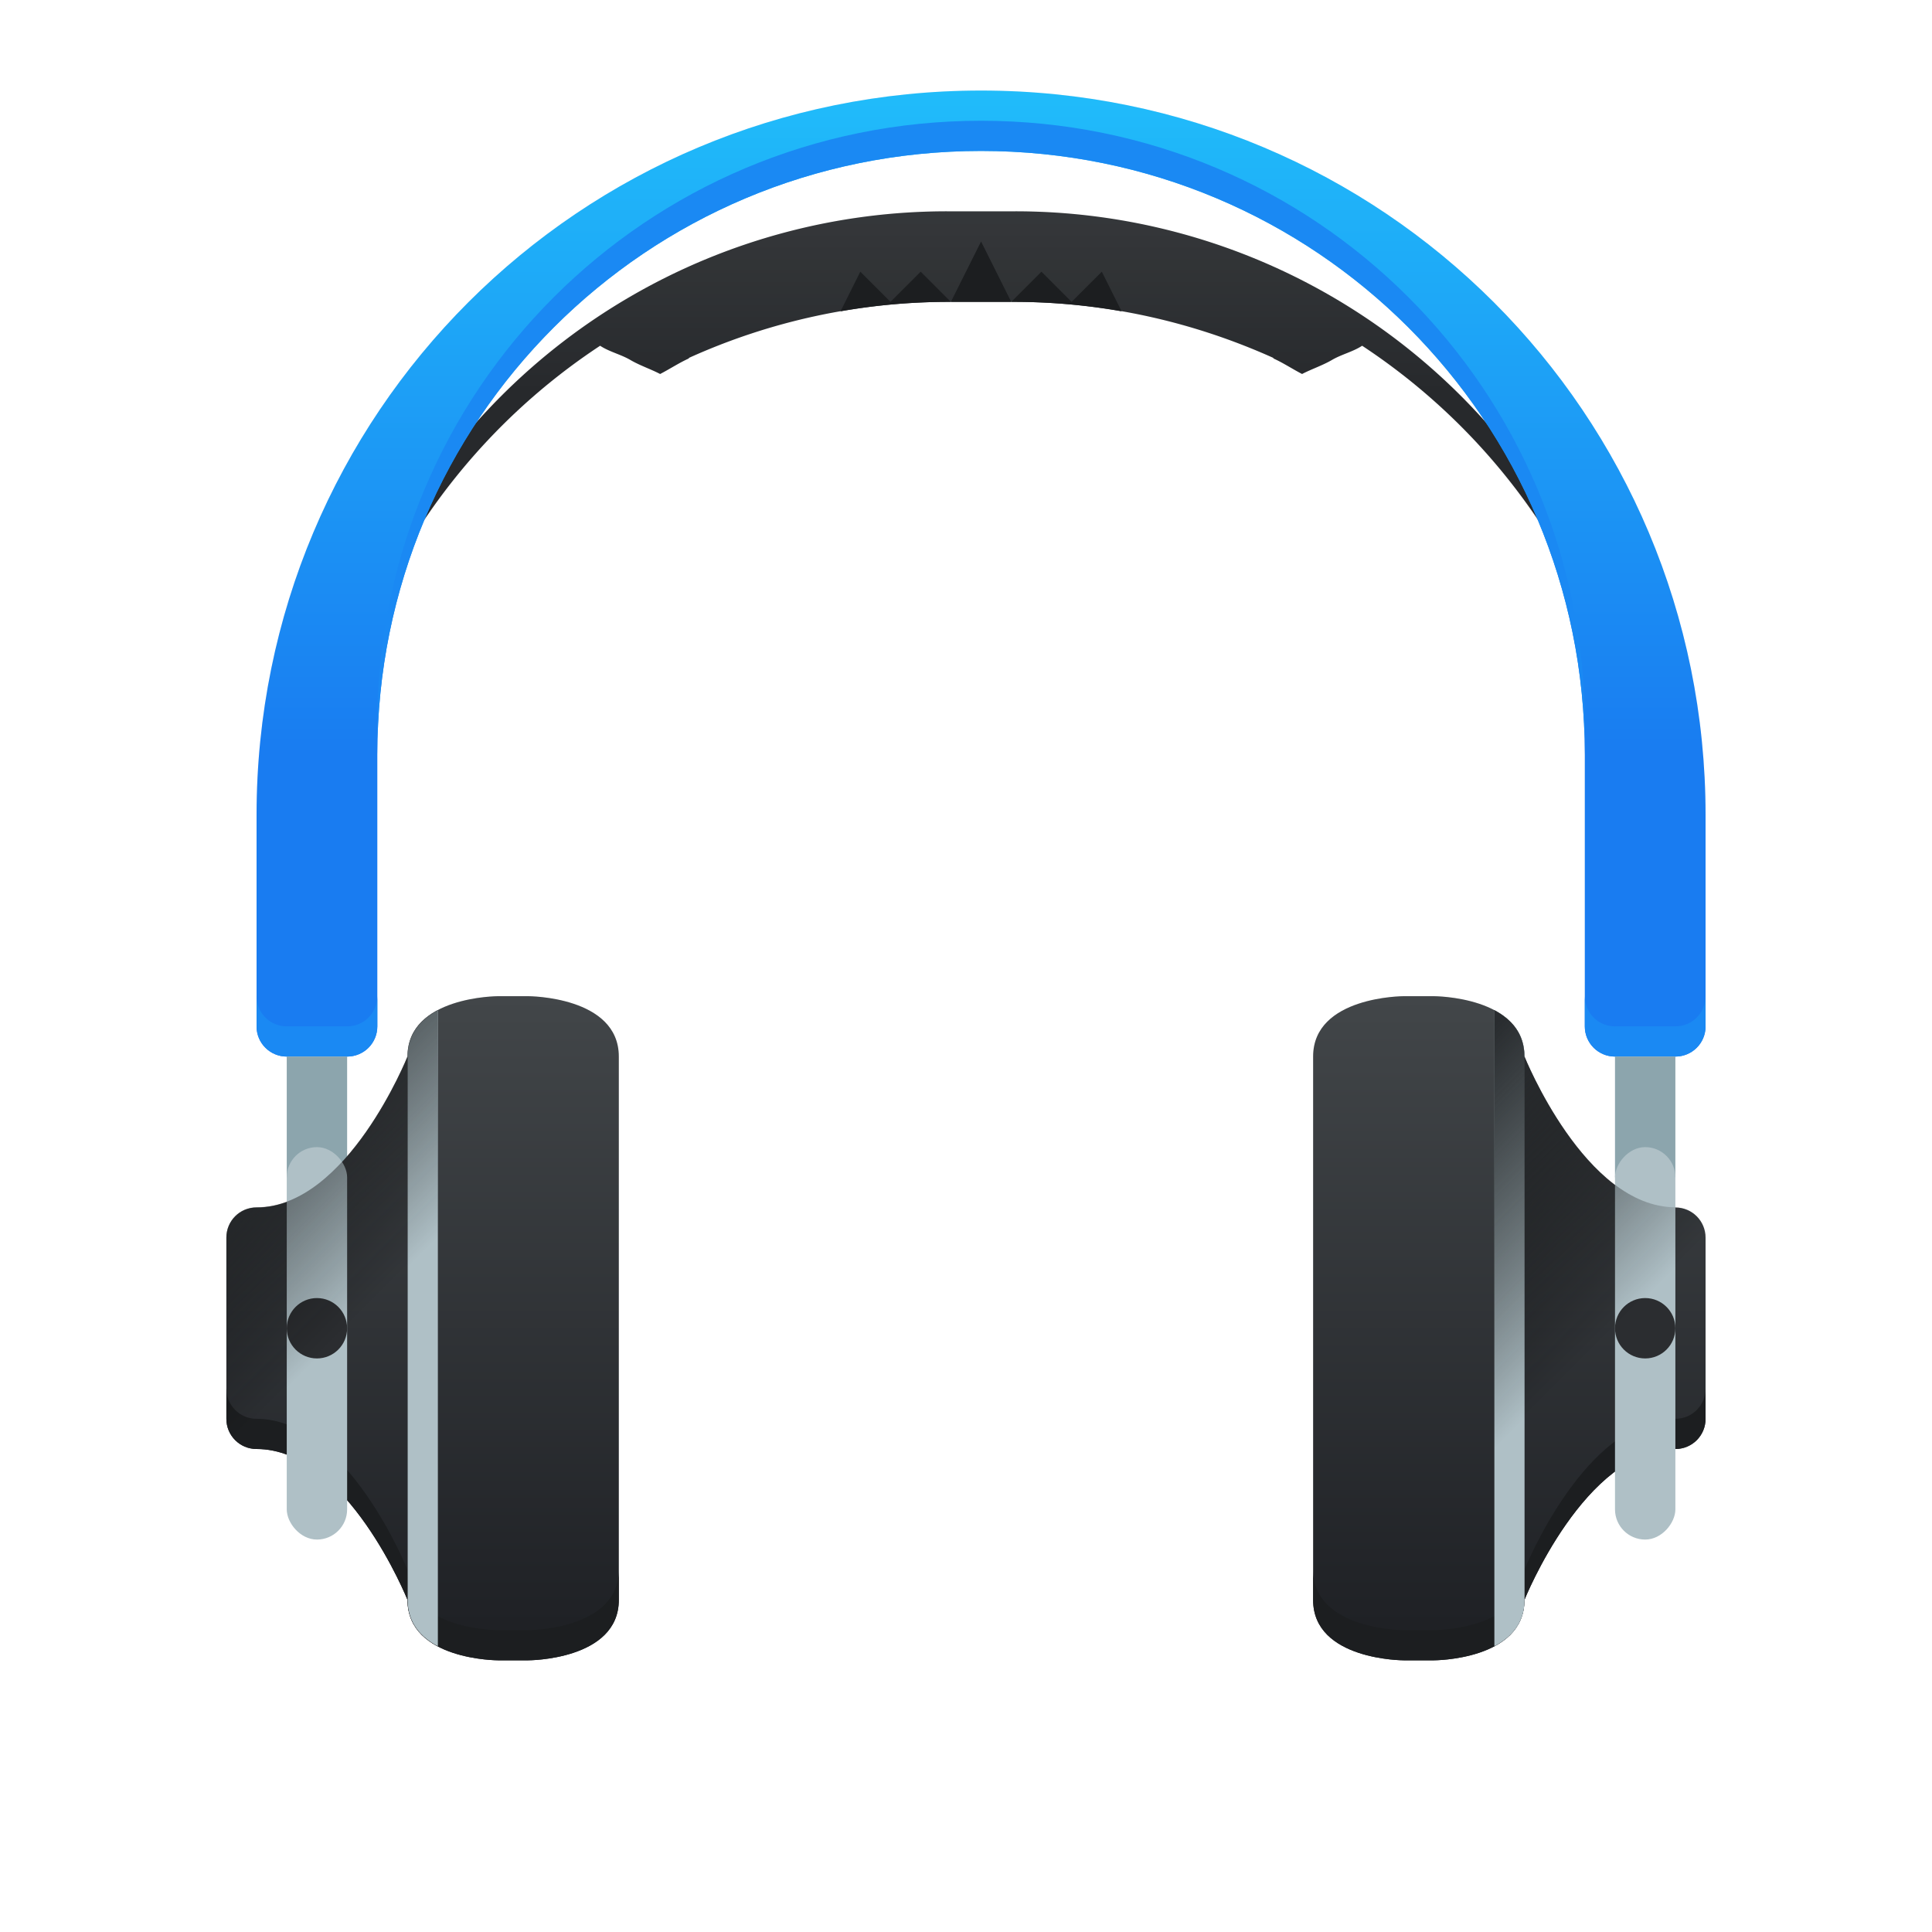
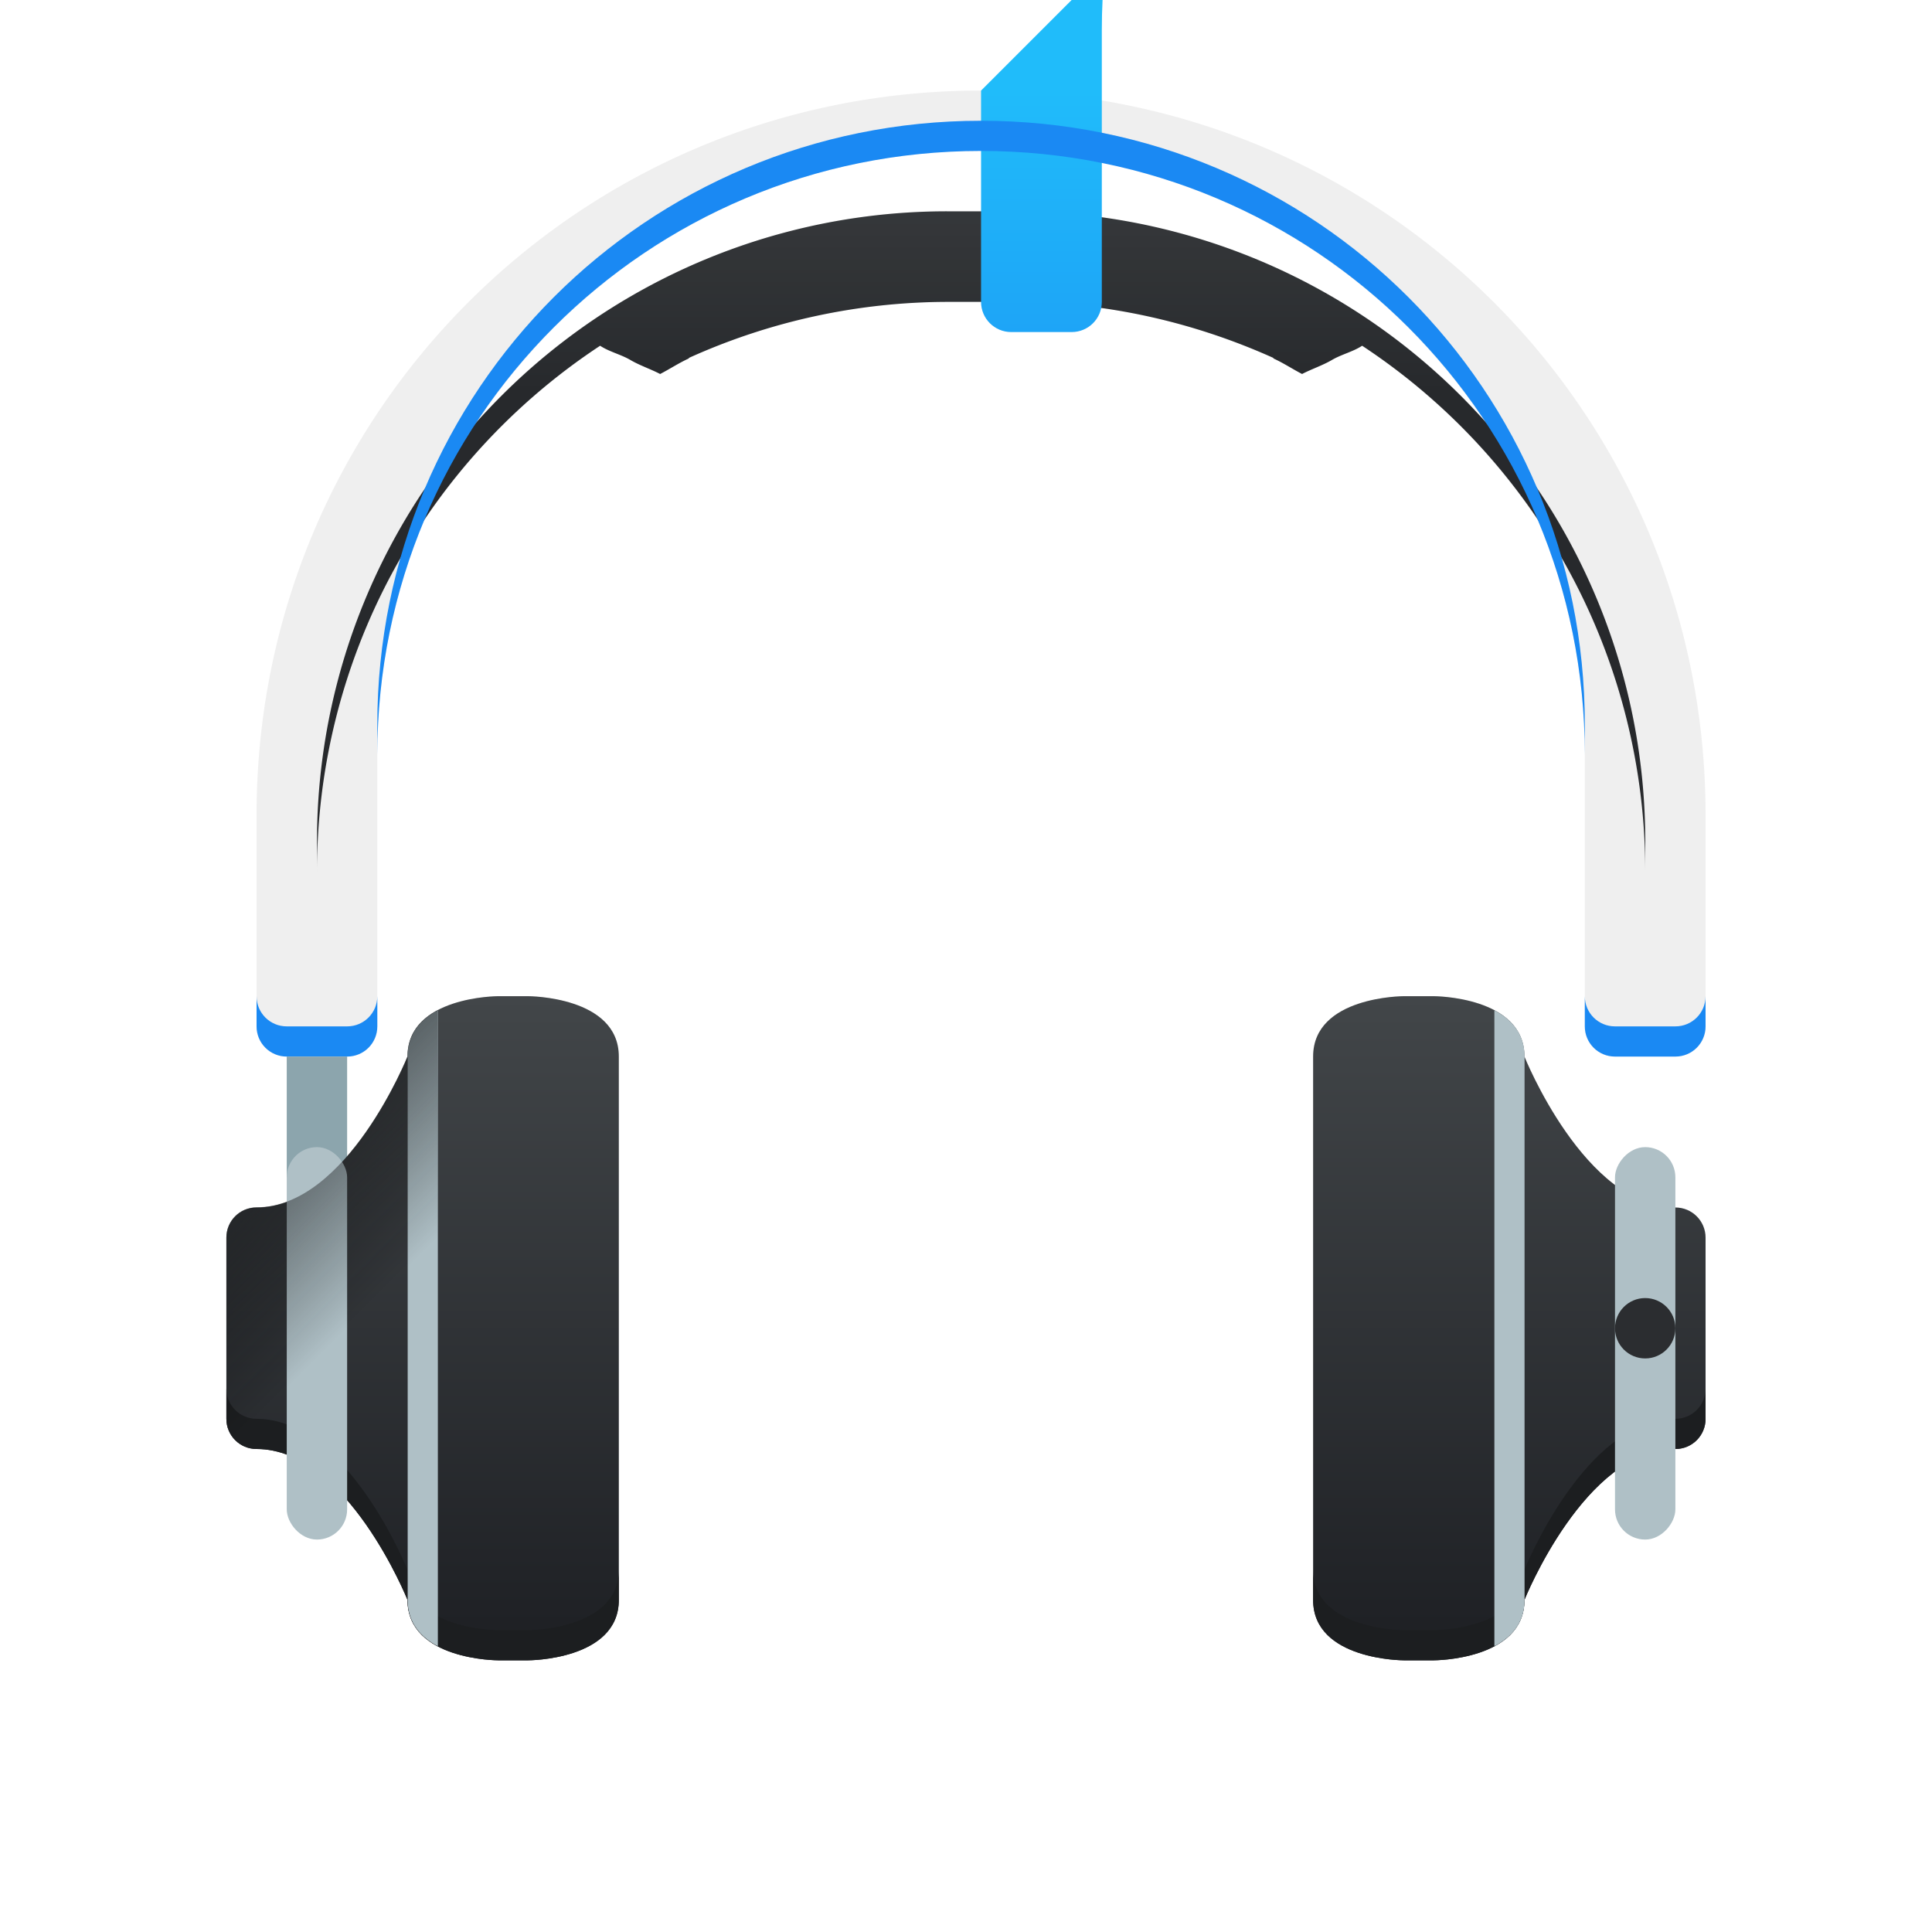
<svg xmlns="http://www.w3.org/2000/svg" xmlns:xlink="http://www.w3.org/1999/xlink" width="64" height="64">
  <defs>
    <linearGradient id="a">
      <stop stop-color="#1d1f23" offset="0" />
      <stop stop-color="#424649" offset="1" />
    </linearGradient>
    <linearGradient id="k" x2="0" y1="58" y2="36" gradientTransform="translate(292.23 491.8)" gradientUnits="userSpaceOnUse" xlink:href="#a" />
    <linearGradient id="i" x2="0" y1="58" y2="36" gradientTransform="matrix(-1 0 0 1 355.23 491.8)" gradientUnits="userSpaceOnUse" xlink:href="#a" />
    <linearGradient id="e" x2="0" y1="16" y2="6" gradientTransform="translate(292.23 491.8)" gradientUnits="userSpaceOnUse">
      <stop stop-color="#2a2c2f" offset="0" />
      <stop stop-color="#424649" offset="1" />
    </linearGradient>
    <linearGradient id="g" x2="0" y1="28" y2="6" gradientTransform="translate(292.23 491.8)" gradientUnits="userSpaceOnUse">
      <stop stop-color="#197cf1" offset="0" />
      <stop stop-color="#20bcfa" offset="1" />
    </linearGradient>
    <linearGradient id="n" x1="49" x2="56" y1="37" y2="44" gradientTransform="translate(292.23 491.8)" gradientUnits="userSpaceOnUse" xlink:href="#b" />
    <linearGradient id="b">
      <stop stop-color="#292c2f" offset="0" />
      <stop stop-opacity="0" offset="1" />
    </linearGradient>
    <linearGradient id="o" x1="56" x2="49" y1="37" y2="44" gradientTransform="matrix(-1 0 0 1 355.23 491.8)" gradientUnits="userSpaceOnUse" xlink:href="#b" />
    <linearGradient id="d" x1="58.177" x2="60.816" y1="192.12" y2="192.12" gradientTransform="matrix(16.148 0 0 3.878 -751.73 -897.5)" gradientUnits="userSpaceOnUse" xlink:href="#c" />
    <linearGradient id="c">
      <stop stop-color="#4d4d4d" offset="0" />
      <stop stop-color="#1a1a1a" offset="1" />
    </linearGradient>
    <filter id="l" x="-.08" y="-.116" width="1.161" height="1.232" color-interpolation-filters="sRGB">
      <feGaussianBlur stdDeviation=".435" />
    </filter>
    <filter id="j" x="-.08" y="-.116" width="1.161" height="1.232" color-interpolation-filters="sRGB">
      <feGaussianBlur stdDeviation=".435" />
    </filter>
    <filter id="h" x="-.02" y="-.031" width="1.04" height="1.061" color-interpolation-filters="sRGB">
      <feGaussianBlur stdDeviation=".395" />
    </filter>
    <filter id="m" x="-.045" y="-.181" width="1.09" height="1.362" color-interpolation-filters="sRGB">
      <feGaussianBlur stdDeviation=".174" />
    </filter>
    <filter id="f" x="-.037" y="-.035" width="1.074" height="1.07" color-interpolation-filters="sRGB">
      <feGaussianBlur stdDeviation=".757" />
    </filter>
  </defs>
  <g transform="translate(-291.731 -494.8)">
    <path d="M323.14 501.8a20.861 20.861 0 0 0-20.908 20.908v1a20.849 20.849 0 0 1 9.379-17.455c.305.202.683.285 1 .47.313.184.665.298.988.466.325-.168.627-.37.961-.52l-.02-.008a20.86 20.86 0 0 1 8.6-1.861h2.184c3.074 0 5.976.679 8.6 1.861l-.02.008c.334.15.636.352.96.52.324-.168.676-.282.99-.465.316-.186.694-.27 1-.471a20.849 20.849 0 0 1 9.378 17.455v-1a20.861 20.861 0 0 0-20.908-20.908z" fill="url(#e)" />
    <path transform="translate(291.73 494.8)" d="M32.5 3c-13.296 0-24 10.704-24 24v7c0 .554.446 1 1 1h2c.554 0 1-.446 1-1v-9c0-2.754.553-5.373 1.55-7.756a20.934 20.934 0 0 1 5.829-5.79c.305.2.683.284 1 .47.313.184.665.297.988.465.325-.167.627-.37.961-.52l-.02-.008a20.86 20.86 0 0 1 8.6-1.861h2.184c3.074 0 5.976.68 8.6 1.861l-.02.008c.334.15.636.353.96.52.324-.168.676-.281.99-.465.316-.186.693-.27 1-.47a20.934 20.934 0 0 1 5.827 5.79A20.023 20.023 0 0 1 52.5 25v9c0 .554.446 1 1 1h2c.554 0 1-.446 1-1v-7c0-13.296-10.704-24-24-24zm0 2c7.028 0 13.177 3.595 16.742 9.047C45.417 9.729 39.841 7 33.592 7h-2.184c-6.249 0-11.826 2.729-15.65 7.047C19.323 8.595 25.473 5 32.5 5zm-16 28s-3 0-3 2c0 0-2 5-5 5-.554 0-1 .446-1 1v6c0 .554.446 1 1 1 3 0 5 5 5 5 0 2 3 2 3 2h1s3 0 3-2V35c0-2-3-2-3-2h-1zm30 0s-3 0-3 2v18c0 2 3 2 3 2h1s3 0 3-2c0 0 2-5 5-5 .554 0 1-.446 1-1v-6c0-.554-.446-1-1-1-3 0-5-5-5-5 0-2-3-2-3-2h-1z" filter="url(#f)" opacity=".25" />
-     <path d="M324.23 497.8c-13.296 0-24 10.704-24 24v7c0 .554.446 1 1 1h2c.554 0 1-.446 1-1v-9c0-11.08 8.92-20 20-20s20 8.92 20 20v9c0 .554.446 1 1 1h2c.554 0 1-.446 1-1v-7c0-13.296-10.704-24-24-24z" fill="url(#g)" />
+     <path d="M324.23 497.8v7c0 .554.446 1 1 1h2c.554 0 1-.446 1-1v-9c0-11.08 8.92-20 20-20s20 8.92 20 20v9c0 .554.446 1 1 1h2c.554 0 1-.446 1-1v-7c0-13.296-10.704-24-24-24z" fill="url(#g)" />
    <path d="M324.23 498.8c-11.08 0-20 8.92-20 20v1c0-11.08 8.92-20 20-20s20 8.92 20 20v-1c0-11.08-8.92-20-20-20zm-24 29v1c0 .554.446 1 1 1h2c.554 0 1-.446 1-1v-1c0 .554-.446 1-1 1h-2c-.554 0-1-.446-1-1zm44 0v1c0 .554.446 1 1 1h2c.554 0 1-.446 1-1v-1c0 .554-.446 1-1 1h-2c-.554 0-1-.446-1-1z" fill="#1a89f3" filter="url(#h)" />
    <path d="M339.23 527.8s3 0 3 2c0 0 2 5 5 5 .554 0 1 .446 1 1v6c0 .554-.446 1-1 1-3 0-5 5-5 5 0 2-3 2-3 2h-1s-3 0-3-2v-18c0-2 3-2 3-2z" fill="url(#i)" />
    <path d="M348.23 540.8v1c0 .554-.446 1-1 1-3 0-5 5-5 5 0 2-3 2-3 2h-1s-3 0-3-2v-1c0 2 3 2 3 2h1s3 0 3-2c0 0 2-5 5-5 .554 0 1-.446 1-1z" fill="#1c1e20" filter="url(#j)" />
    <rect x="301.23" y="529.8" width="2" height="4" rx="0" fill="#8ca5ad" />
    <path d="M308.23 527.8s-3 0-3 2c0 0-2 5-5 5-.554 0-1 .446-1 1v6c0 .554.446 1 1 1 3 0 5 5 5 5 0 2 3 2 3 2h1s3 0 3-2v-18c0-2-3-2-3-2z" fill="url(#k)" />
    <path d="M299.23 540.8v1c0 .554.446 1 1 1 3 0 5 5 5 5 0 2 3 2 3 2h1s3 0 3-2v-1c0 2-3 2-3 2h-1s-3 0-3-2c0 0-2-5-5-5-.554 0-1-.446-1-1z" fill="#1c1e20" filter="url(#l)" />
    <rect x="301.23" y="532.8" width="2" height="13" rx="1" fill="#afc0c6" />
-     <circle cx="302.23" cy="538.8" r="1" fill="#2b2d30" />
-     <rect transform="scale(-1 1)" x="-347.23" y="529.8" width="2" height="4" rx="0" fill="#8ca5ad" />
    <rect transform="scale(-1 1)" x="-347.23" y="532.8" width="2" height="13" rx="1" fill="#afc0c6" />
    <circle transform="scale(-1 1)" cx="-346.23" cy="538.8" r="1" fill="#2b2d30" />
    <path d="M306.23 528.27c-.547.291-.994.76-.994 1.531v18c0 .77.447 1.24.994 1.531 0-.01.006-.02.006-.03v-21c0-.012-.005-.021-.006-.032zM341.24 528.27c.547.291.994.76.994 1.531v18c0 .77-.447 1.24-.994 1.531 0-.01-.006-.02-.006-.03v-21c0-.012.005-.021.006-.032z" fill="#afc0c6" />
-     <path d="m324.23 502.8-1 2h2zm1 2h.092c1.217 0 2.407.11 3.564.313l-.656-1.313-1 1-1-1zm-2 0-1-1-1 1-1-1-.656 1.313a20.687 20.687 0 0 1 3.564-.313z" fill="#1c1e20" fill-rule="evenodd" filter="url(#m)" />
-     <path d="M341.23 528.26v21.066c.55-.29 1-.76 1-1.533 0 0 2-5 5-5 .554 0 1-.446 1-1v-6c0-.554-.446-1-1-1-3 0-5-5-5-5 0-.773-.45-1.242-1-1.533z" fill="url(#n)" fill-rule="evenodd" />
    <path d="M306.23 528.26v21.066c-.55-.29-1-.76-1-1.533 0 0-2-5-5-5-.554 0-1-.446-1-1v-6c0-.554.446-1 1-1 3 0 5-5 5-5 0-.773.45-1.242 1-1.533z" fill="url(#o)" fill-rule="evenodd" />
  </g>
</svg>